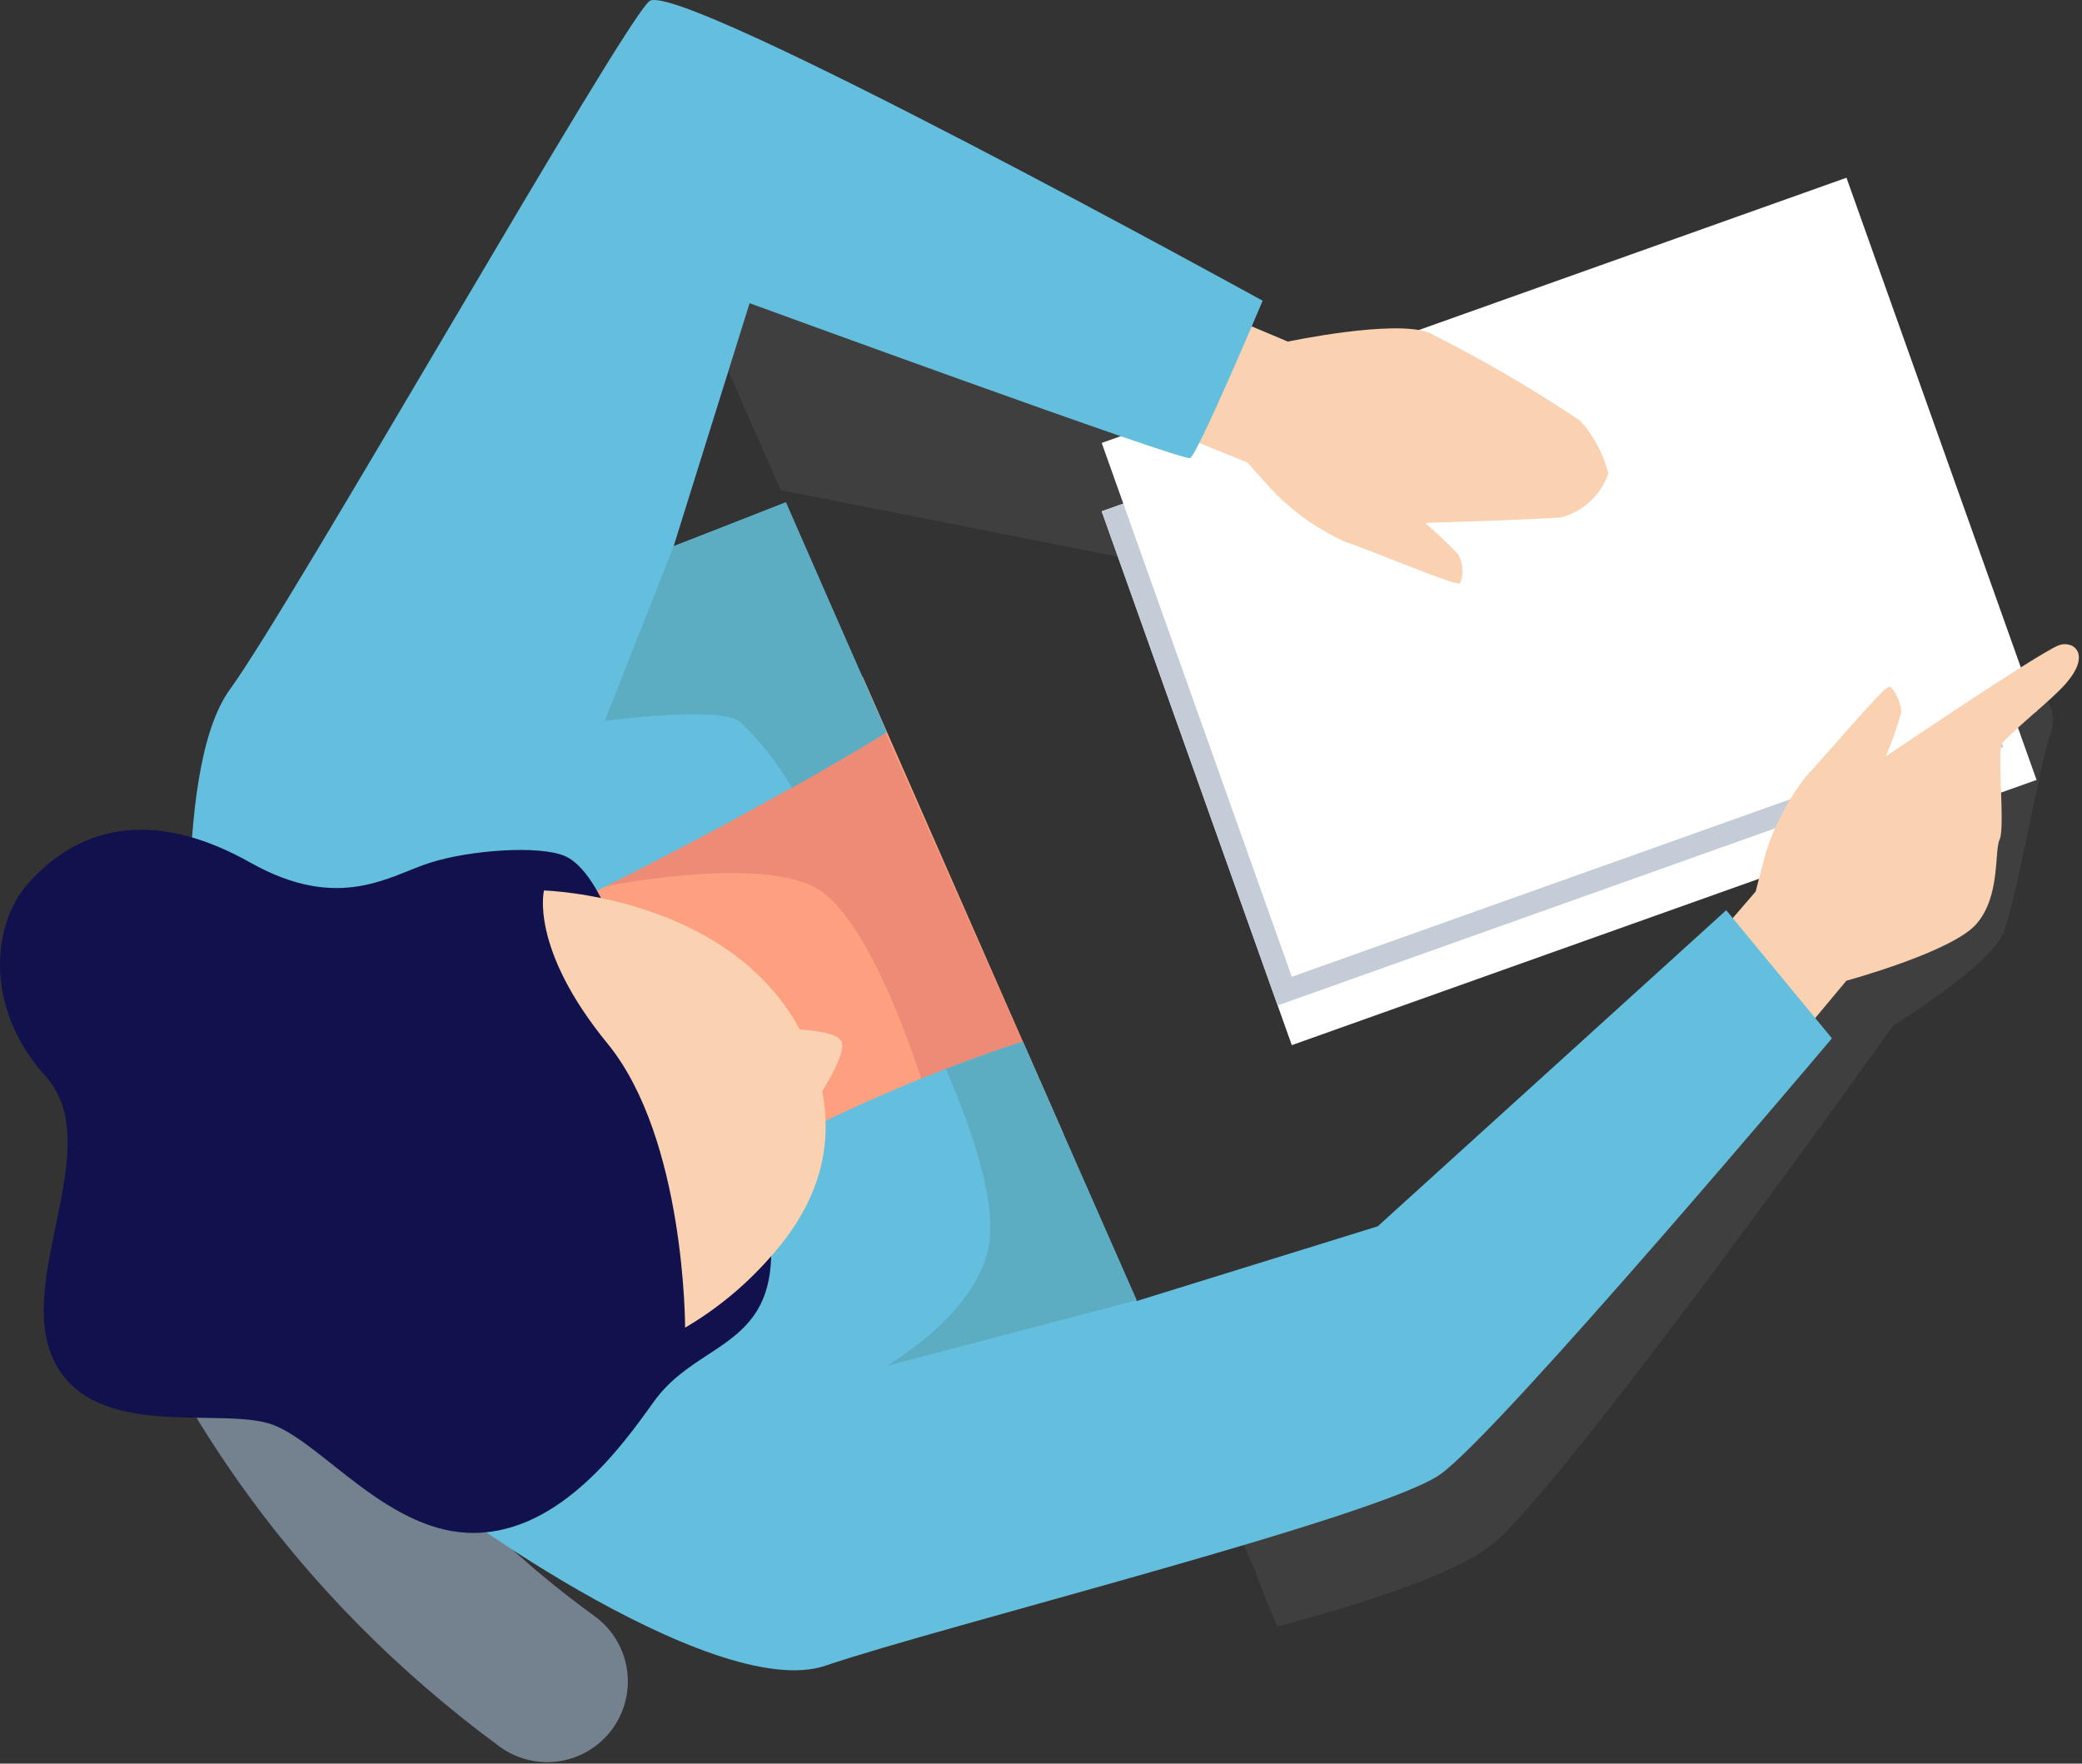
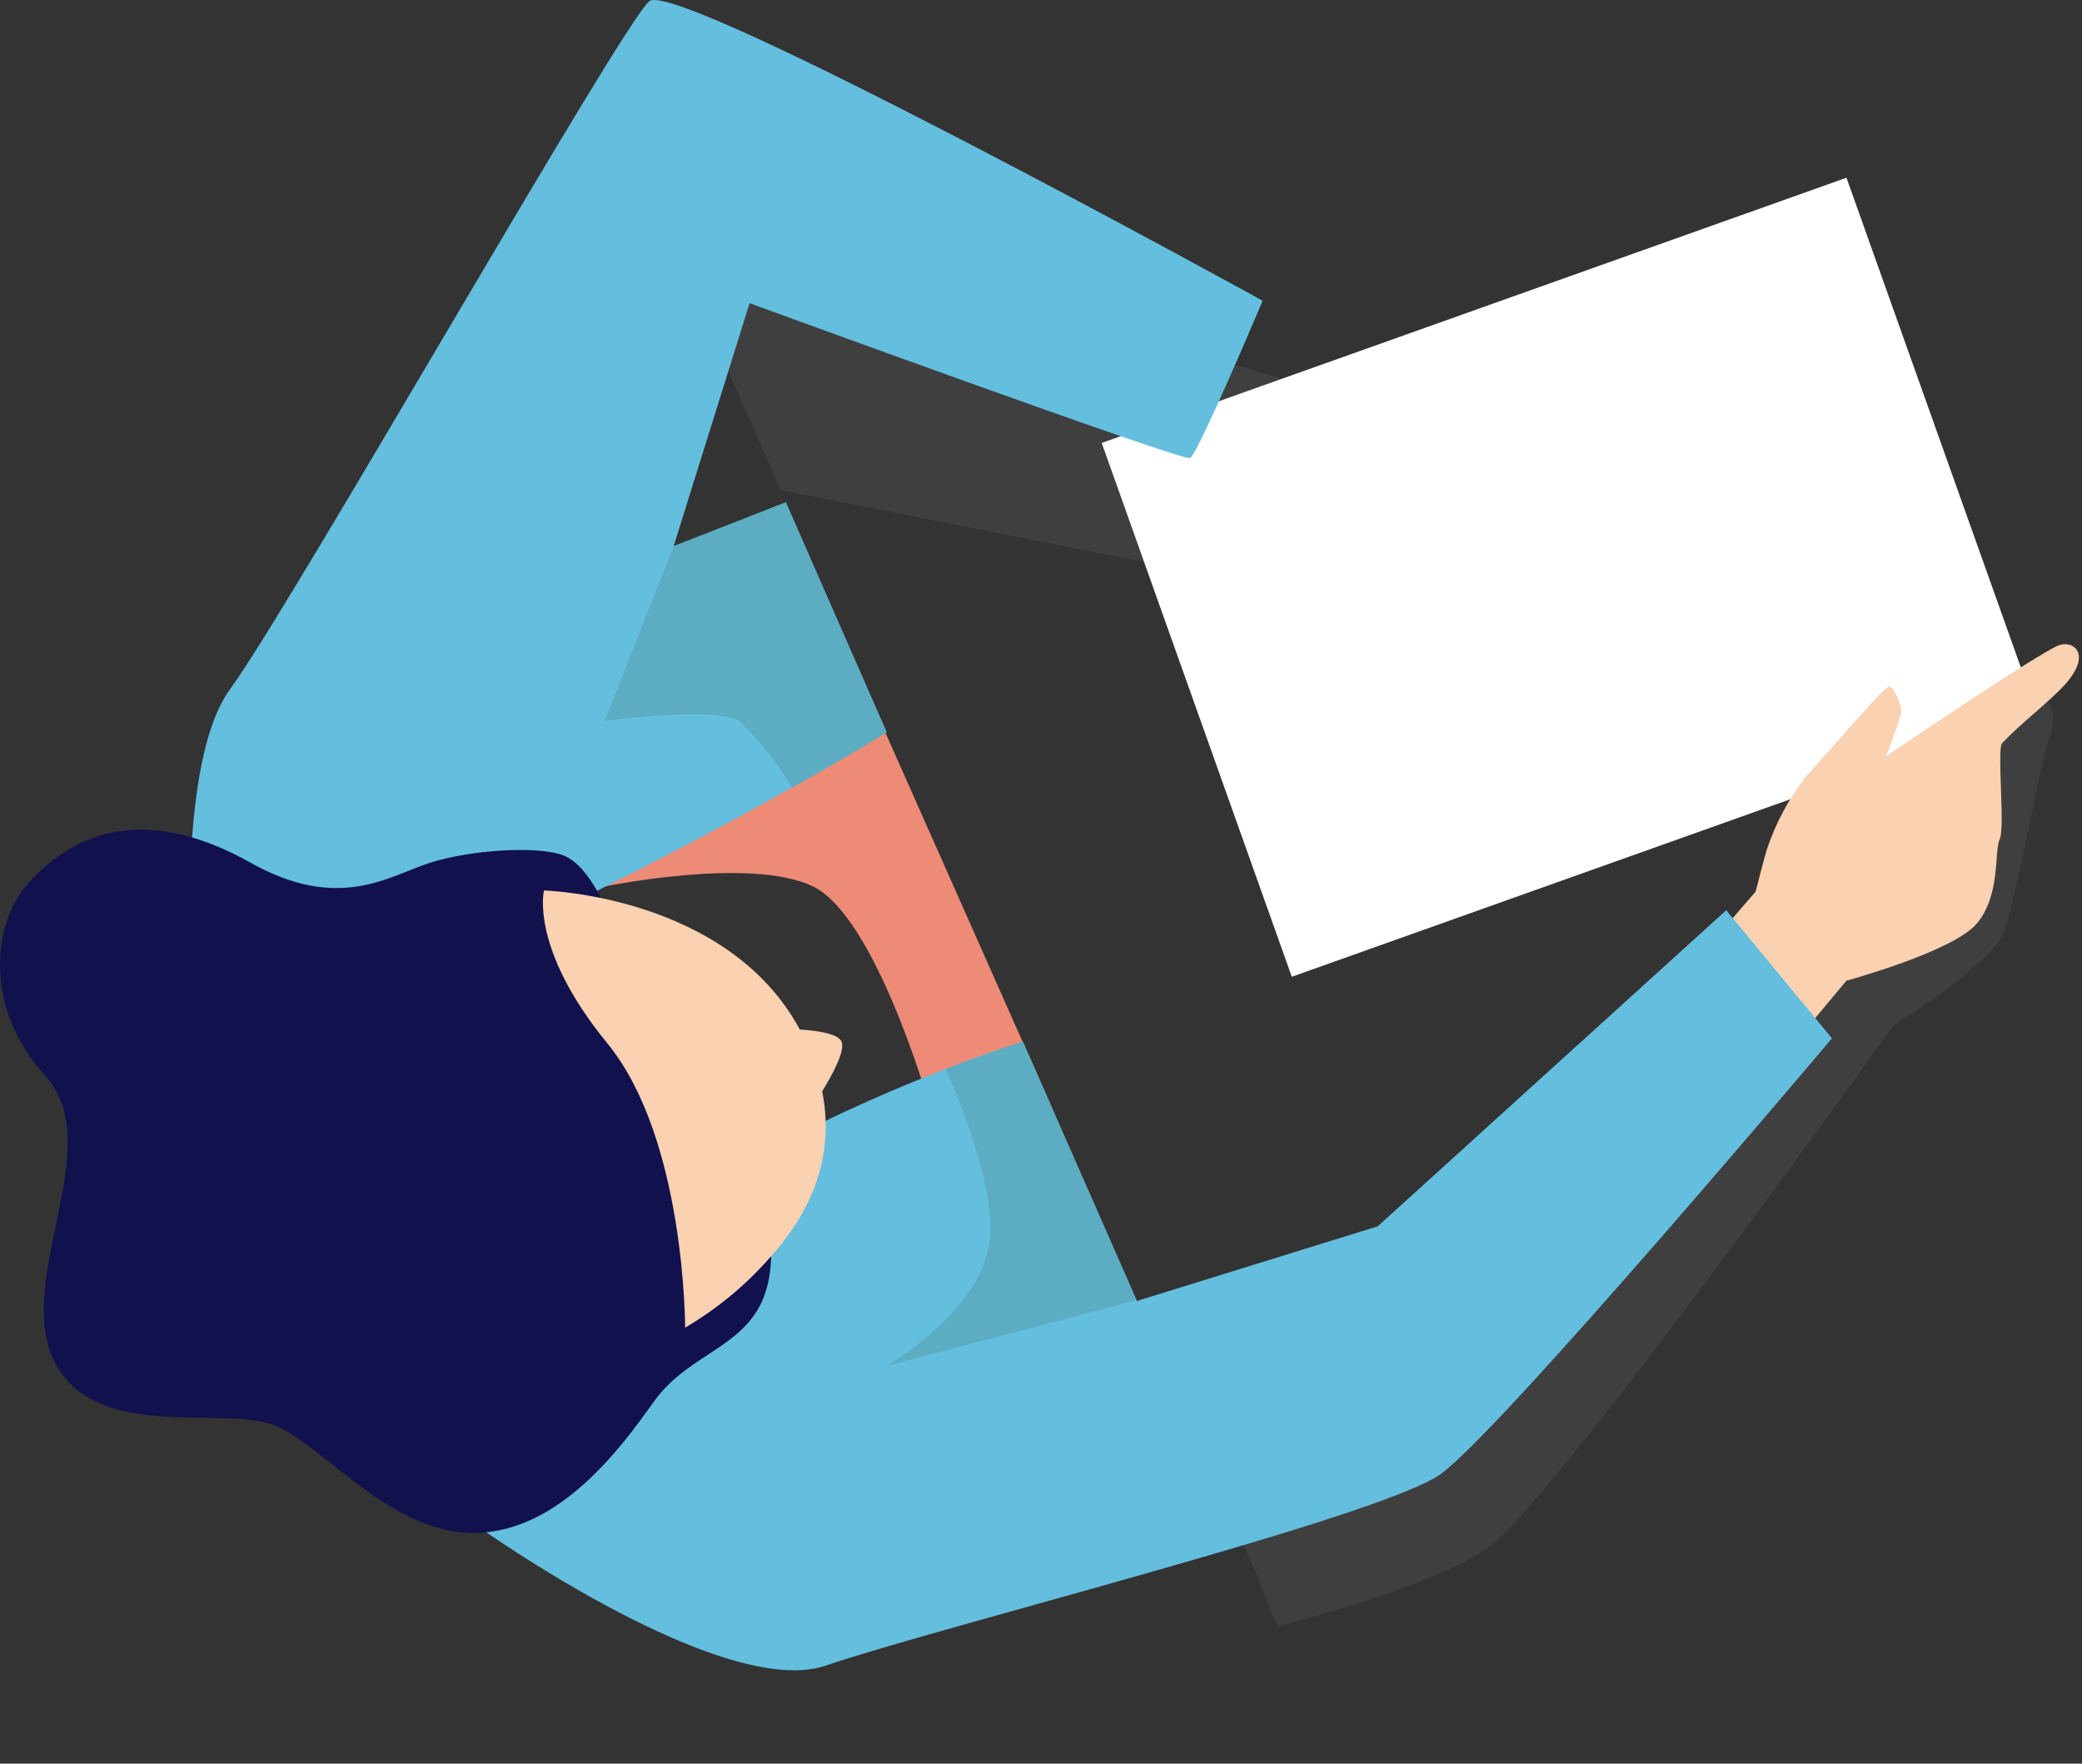
<svg xmlns="http://www.w3.org/2000/svg" width="268" height="227" viewBox="0 0 268 227" fill="none">
  <rect x="0" y="0" width="268" height="227" fill="#333333" stroke="none" />
-   <path d="M5.613 125.344C5.531 122.595 6.545 119.927 8.432 117.925C10.318 115.924 12.922 114.754 15.671 114.673C18.42 114.592 21.088 115.606 23.09 117.492C25.091 119.379 26.261 121.983 26.342 124.732C27.496 134.706 30.061 144.465 33.962 153.716C42.809 175.52 57.627 194.386 76.713 208.148C78.883 209.794 80.318 212.227 80.711 214.922C81.104 217.618 80.423 220.359 78.814 222.557C77.205 224.754 74.798 226.232 72.11 226.672C69.422 227.112 66.669 226.478 64.444 224.908C9.899 184.833 5.794 128.383 5.635 126.002C5.635 125.798 5.613 125.571 5.613 125.344Z" fill="#74818E" />
-   <path d="M58.615 116.68L111.05 87.106L136.905 145.983L81.657 165.464L58.615 116.68Z" fill="#FDA080" />
  <path d="M77.847 114.095C77.847 114.095 96.649 110.217 104.655 114.095C112.661 117.973 119.487 141.764 119.487 141.764L135.544 142.898L109.44 84.09L86.284 95.067L77.847 114.095Z" fill="#ED8B77" />
  <g opacity="0.4">
    <path opacity="0.4" d="M262.483 88.784L243.25 108.47L162.533 178.505L149.901 175.602L161.604 202.251C162.919 205.88 163.123 206.356 164.438 209.35C174.009 206.764 186.823 202.931 191.994 198.849C201.293 191.478 243.681 132.035 243.681 132.035C243.681 132.035 256.223 124.255 257.902 120.037C259.58 115.819 262.71 97.357 264.002 94.409C264.311 93.424 264.332 92.372 264.063 91.375C263.793 90.379 263.245 89.48 262.483 88.784V88.784Z" fill="#808080" />
    <path opacity="0.4" d="M189.409 77.989C193.741 77.558 196.961 71.502 196.961 71.502L203.765 68.463L204.627 61.66L193.4 56.897L130.328 38.753L91.047 30.384L89.028 37.007L100.504 63.088L166.275 76.061C166.275 76.061 185.077 78.42 189.409 77.989Z" fill="#808080" />
  </g>
-   <path d="M237.683 31.675L141.815 65.812L166.283 134.524L262.15 100.387L237.683 31.675Z" fill="white" />
-   <path d="M235.223 32.548L141.812 65.81L164.461 129.415L257.872 96.153L235.223 32.548Z" fill="#C4CCD7" />
  <path d="M237.683 22.876L141.815 57.013L166.283 125.724L262.15 91.587L237.683 22.876Z" fill="white" />
-   <path d="M153.779 38.912L165.776 43.969C165.776 43.969 179.384 41.089 183.92 42.813C190.648 46.176 197.155 49.964 203.402 54.153C205.152 56.088 206.399 58.425 207.031 60.956C206.561 62.315 205.766 63.539 204.714 64.519C203.663 65.5 202.387 66.208 200.998 66.581C197.868 66.876 183.421 67.307 183.421 67.307C184.921 68.575 186.352 69.922 187.708 71.344C188.014 71.914 188.194 72.542 188.237 73.188C188.28 73.833 188.185 74.48 187.957 75.086C187.458 75.517 176.345 70.754 173.17 69.756C169.902 68.261 166.917 66.213 164.348 63.701C163.508 62.839 160.56 59.528 160.56 59.528L147.361 54.175L153.779 38.912Z" fill="#FAD1B1" />
  <path d="M229.348 136.208L237.671 126.229C237.671 126.229 251.279 122.532 254.409 118.926C257.539 115.32 256.677 109.604 257.402 108.039C258.128 106.475 257.017 96.382 257.72 95.656C260.215 93.003 263.707 90.417 265.771 88.149C269.4 84.135 266.815 82.343 264.977 83.069C262.052 84.271 242.751 97.357 242.751 97.357C243.506 95.551 244.157 93.704 244.702 91.823C244.861 90.78 243.84 88.535 243.205 88.376C242.57 88.217 234.859 97.448 232.5 99.897C230.292 102.725 228.582 105.908 227.443 109.309C227.08 110.466 225.991 114.753 225.991 114.753L216.692 125.548L229.348 136.208Z" fill="#FAD1B1" />
  <path d="M25.072 134.076C25.072 134.076 21.76 99.444 29.608 88.716C37.455 77.989 80.002 3.123 83.585 0.152C87.169 -2.819 162.533 38.708 162.533 38.708C162.533 38.708 154.164 58.53 153.189 58.961C152.214 59.392 96.49 39.025 96.49 39.025L86.715 70.3L101.162 64.744L114.135 94.228C114.135 94.228 98.758 103.889 72.654 116.748C57.5 124.307 41.537 130.12 25.072 134.076V134.076Z" fill="#64BEDE" />
  <path d="M54.124 190.684C53.784 191.569 91.614 219.397 106.288 214.385C120.961 209.372 177.683 195.266 185.417 189.754C193.151 184.243 235.811 133.645 235.811 133.645L222.204 117.157L177.343 157.844L146.317 167.46L131.666 134.076C131.666 134.076 68.775 153.059 54.124 190.684Z" fill="#64BEDE" />
  <path d="M98.781 156.687C98.781 156.687 100.55 163.809 97.375 168.821C94.199 173.833 88.144 174.831 84.13 180.456C80.115 186.08 72.177 197.125 61.178 197.307C50.178 197.488 41.719 185.967 35.232 183.427C28.746 180.887 12.167 185.695 6.973 175.194C1.78 164.693 13.913 147.411 5.862 138.521C-2.189 129.631 -0.942 118.858 3.594 113.732C11.056 105.386 20.899 104.66 32.284 111.056C43.669 117.452 50.156 112.712 55.326 111.056C60.497 109.4 69.32 108.788 72.631 110.149C75.942 111.509 78.188 117.452 78.188 117.452L98.781 156.687Z" fill="#11114E" />
  <path d="M101.162 64.63L86.715 70.3L77.847 92.799C77.847 92.799 91.909 90.848 95.152 92.799C97.822 95.321 100.114 98.216 101.956 101.394C109.826 96.972 114.112 94.273 114.112 94.273L101.162 64.63Z" fill="#5CACC2" />
  <path d="M131.666 134.076C131.666 134.076 127.811 135.255 121.755 137.591C124.386 143.624 128.242 153.807 127.357 159.931C126.064 169.002 114.135 175.806 114.135 175.806L146.317 167.347L131.666 134.076Z" fill="#5CACC2" />
  <path d="M108.329 134.076C107.898 133.078 105.403 132.67 102.954 132.511C93.632 115.229 70.023 114.617 70.023 114.617C70.023 114.617 68.141 122.033 78.188 134.303C88.235 146.572 88.189 170.885 88.189 170.885C92.174 168.546 95.771 165.6 98.849 162.153C103.385 157.232 107.717 149.997 105.834 140.471C107.331 138.022 108.805 135.164 108.329 134.076Z" fill="#FAD1B1" />
</svg>